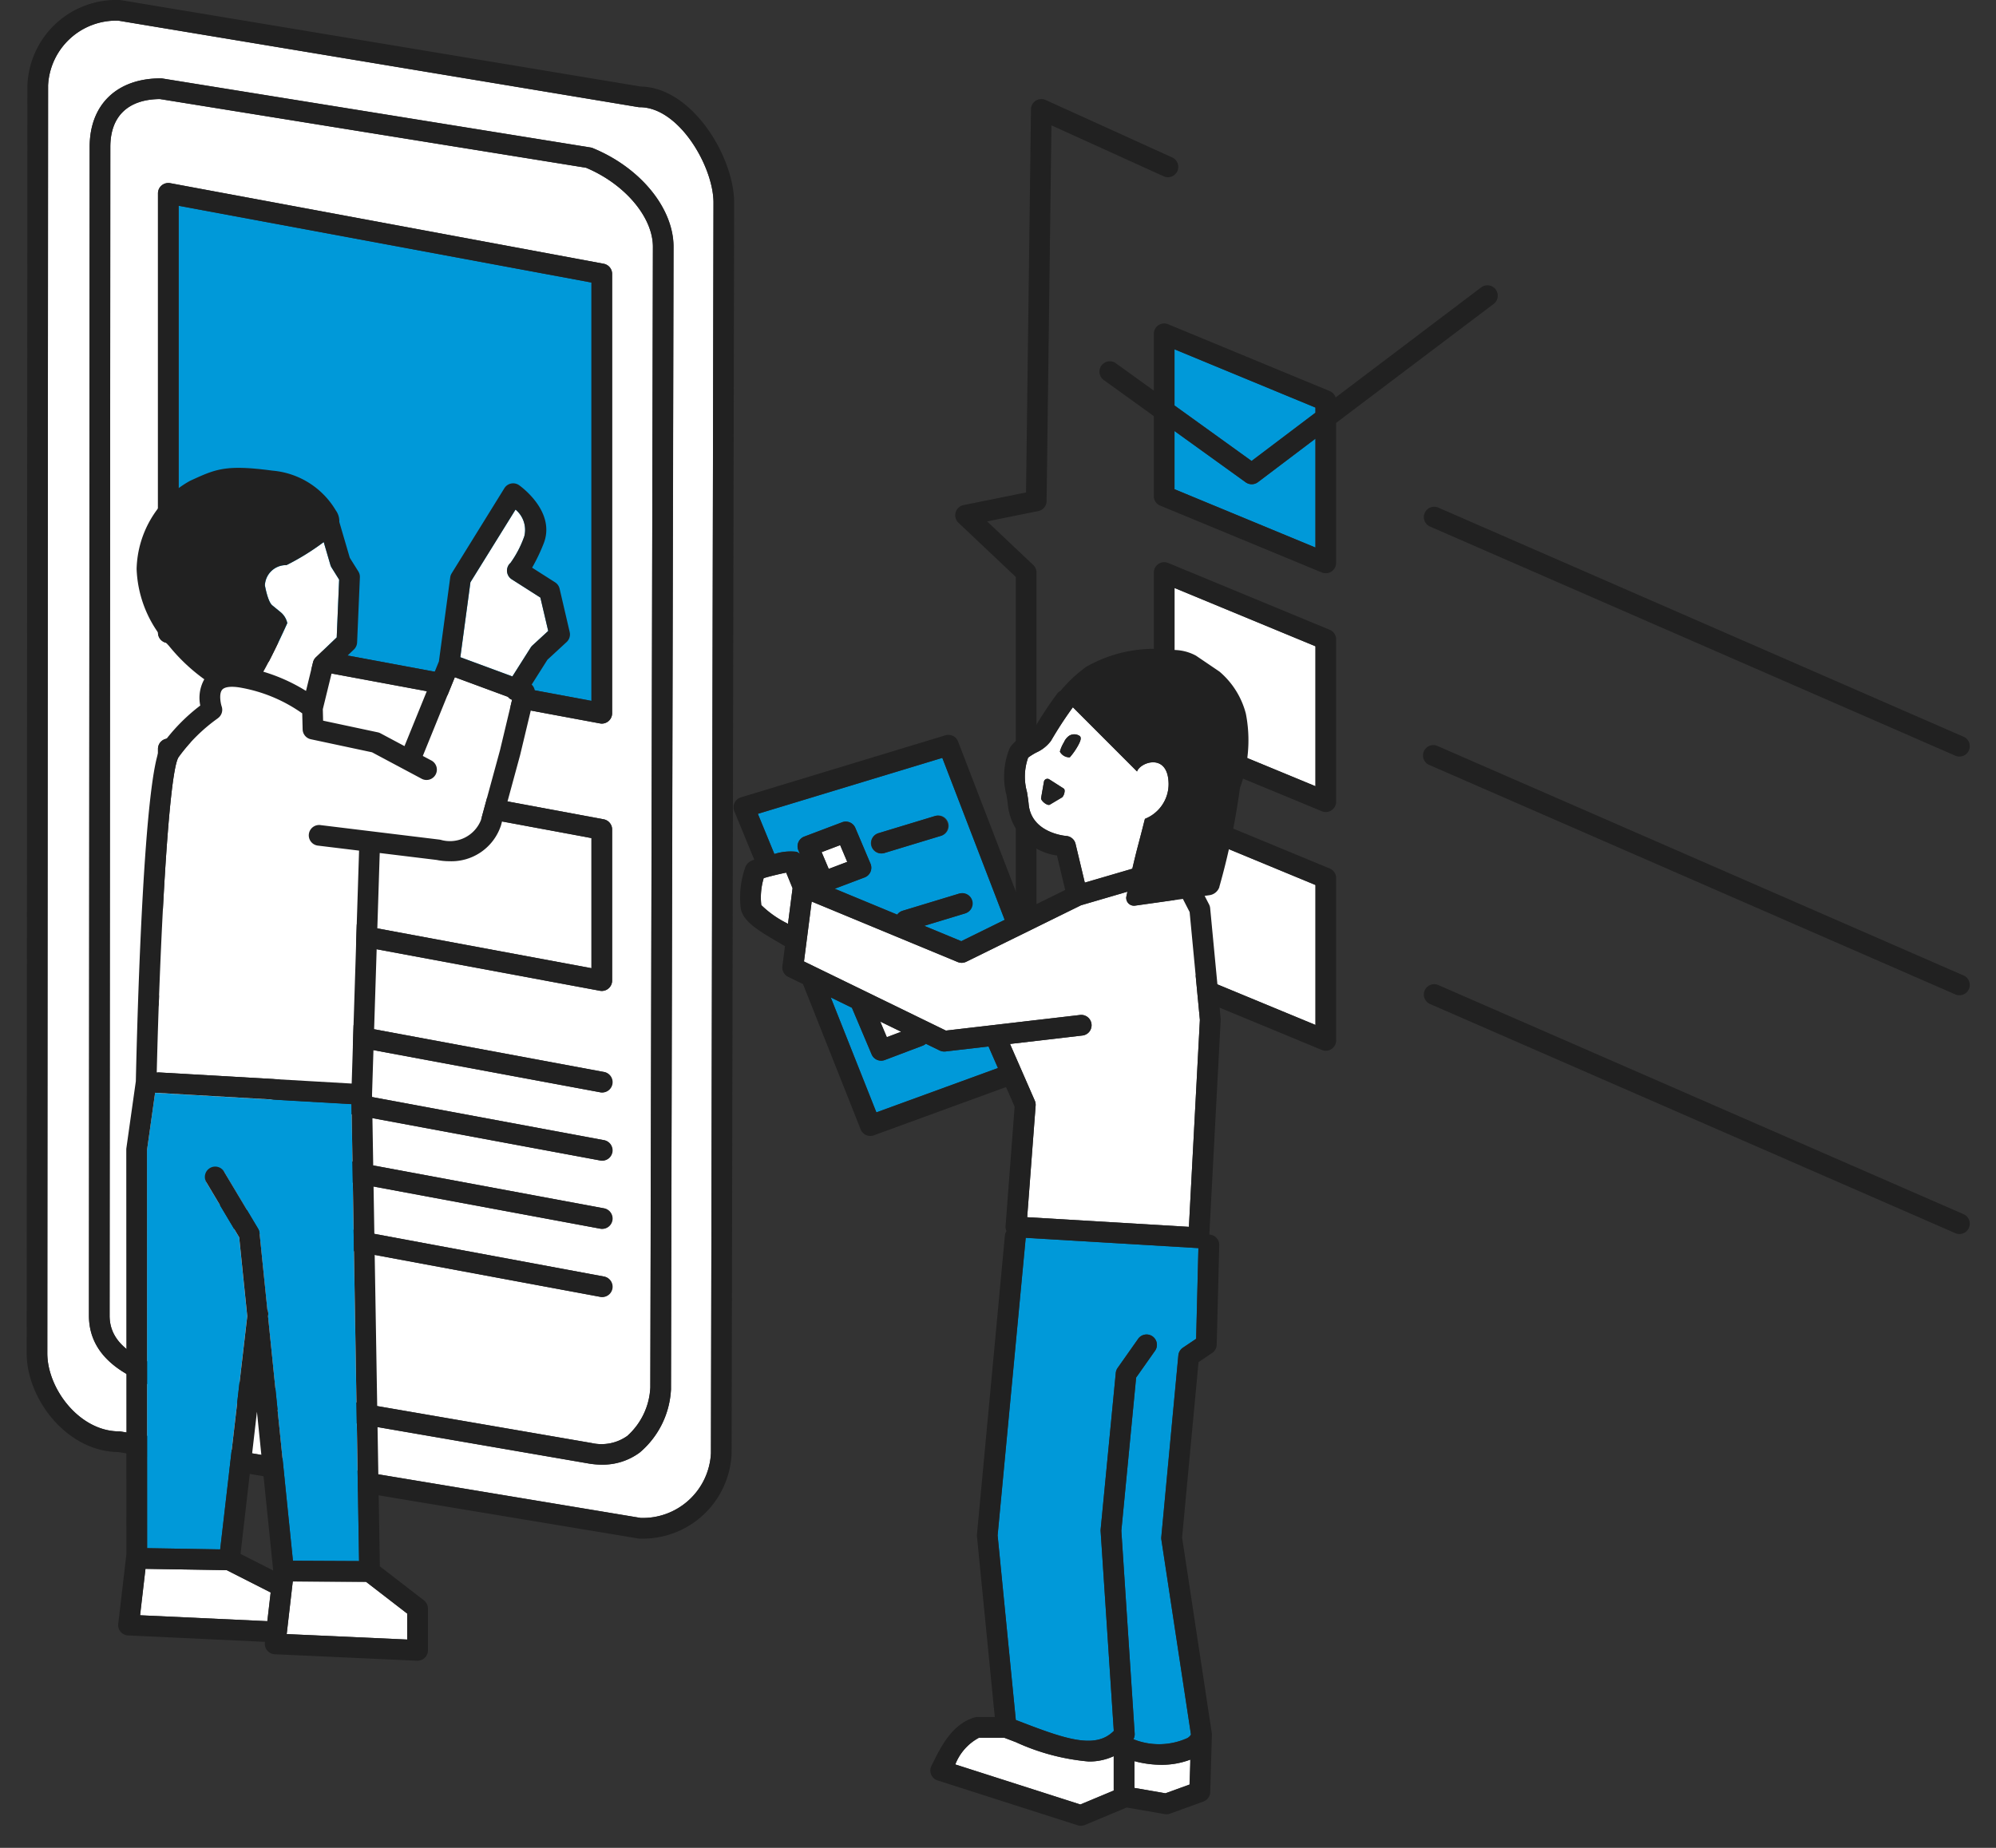
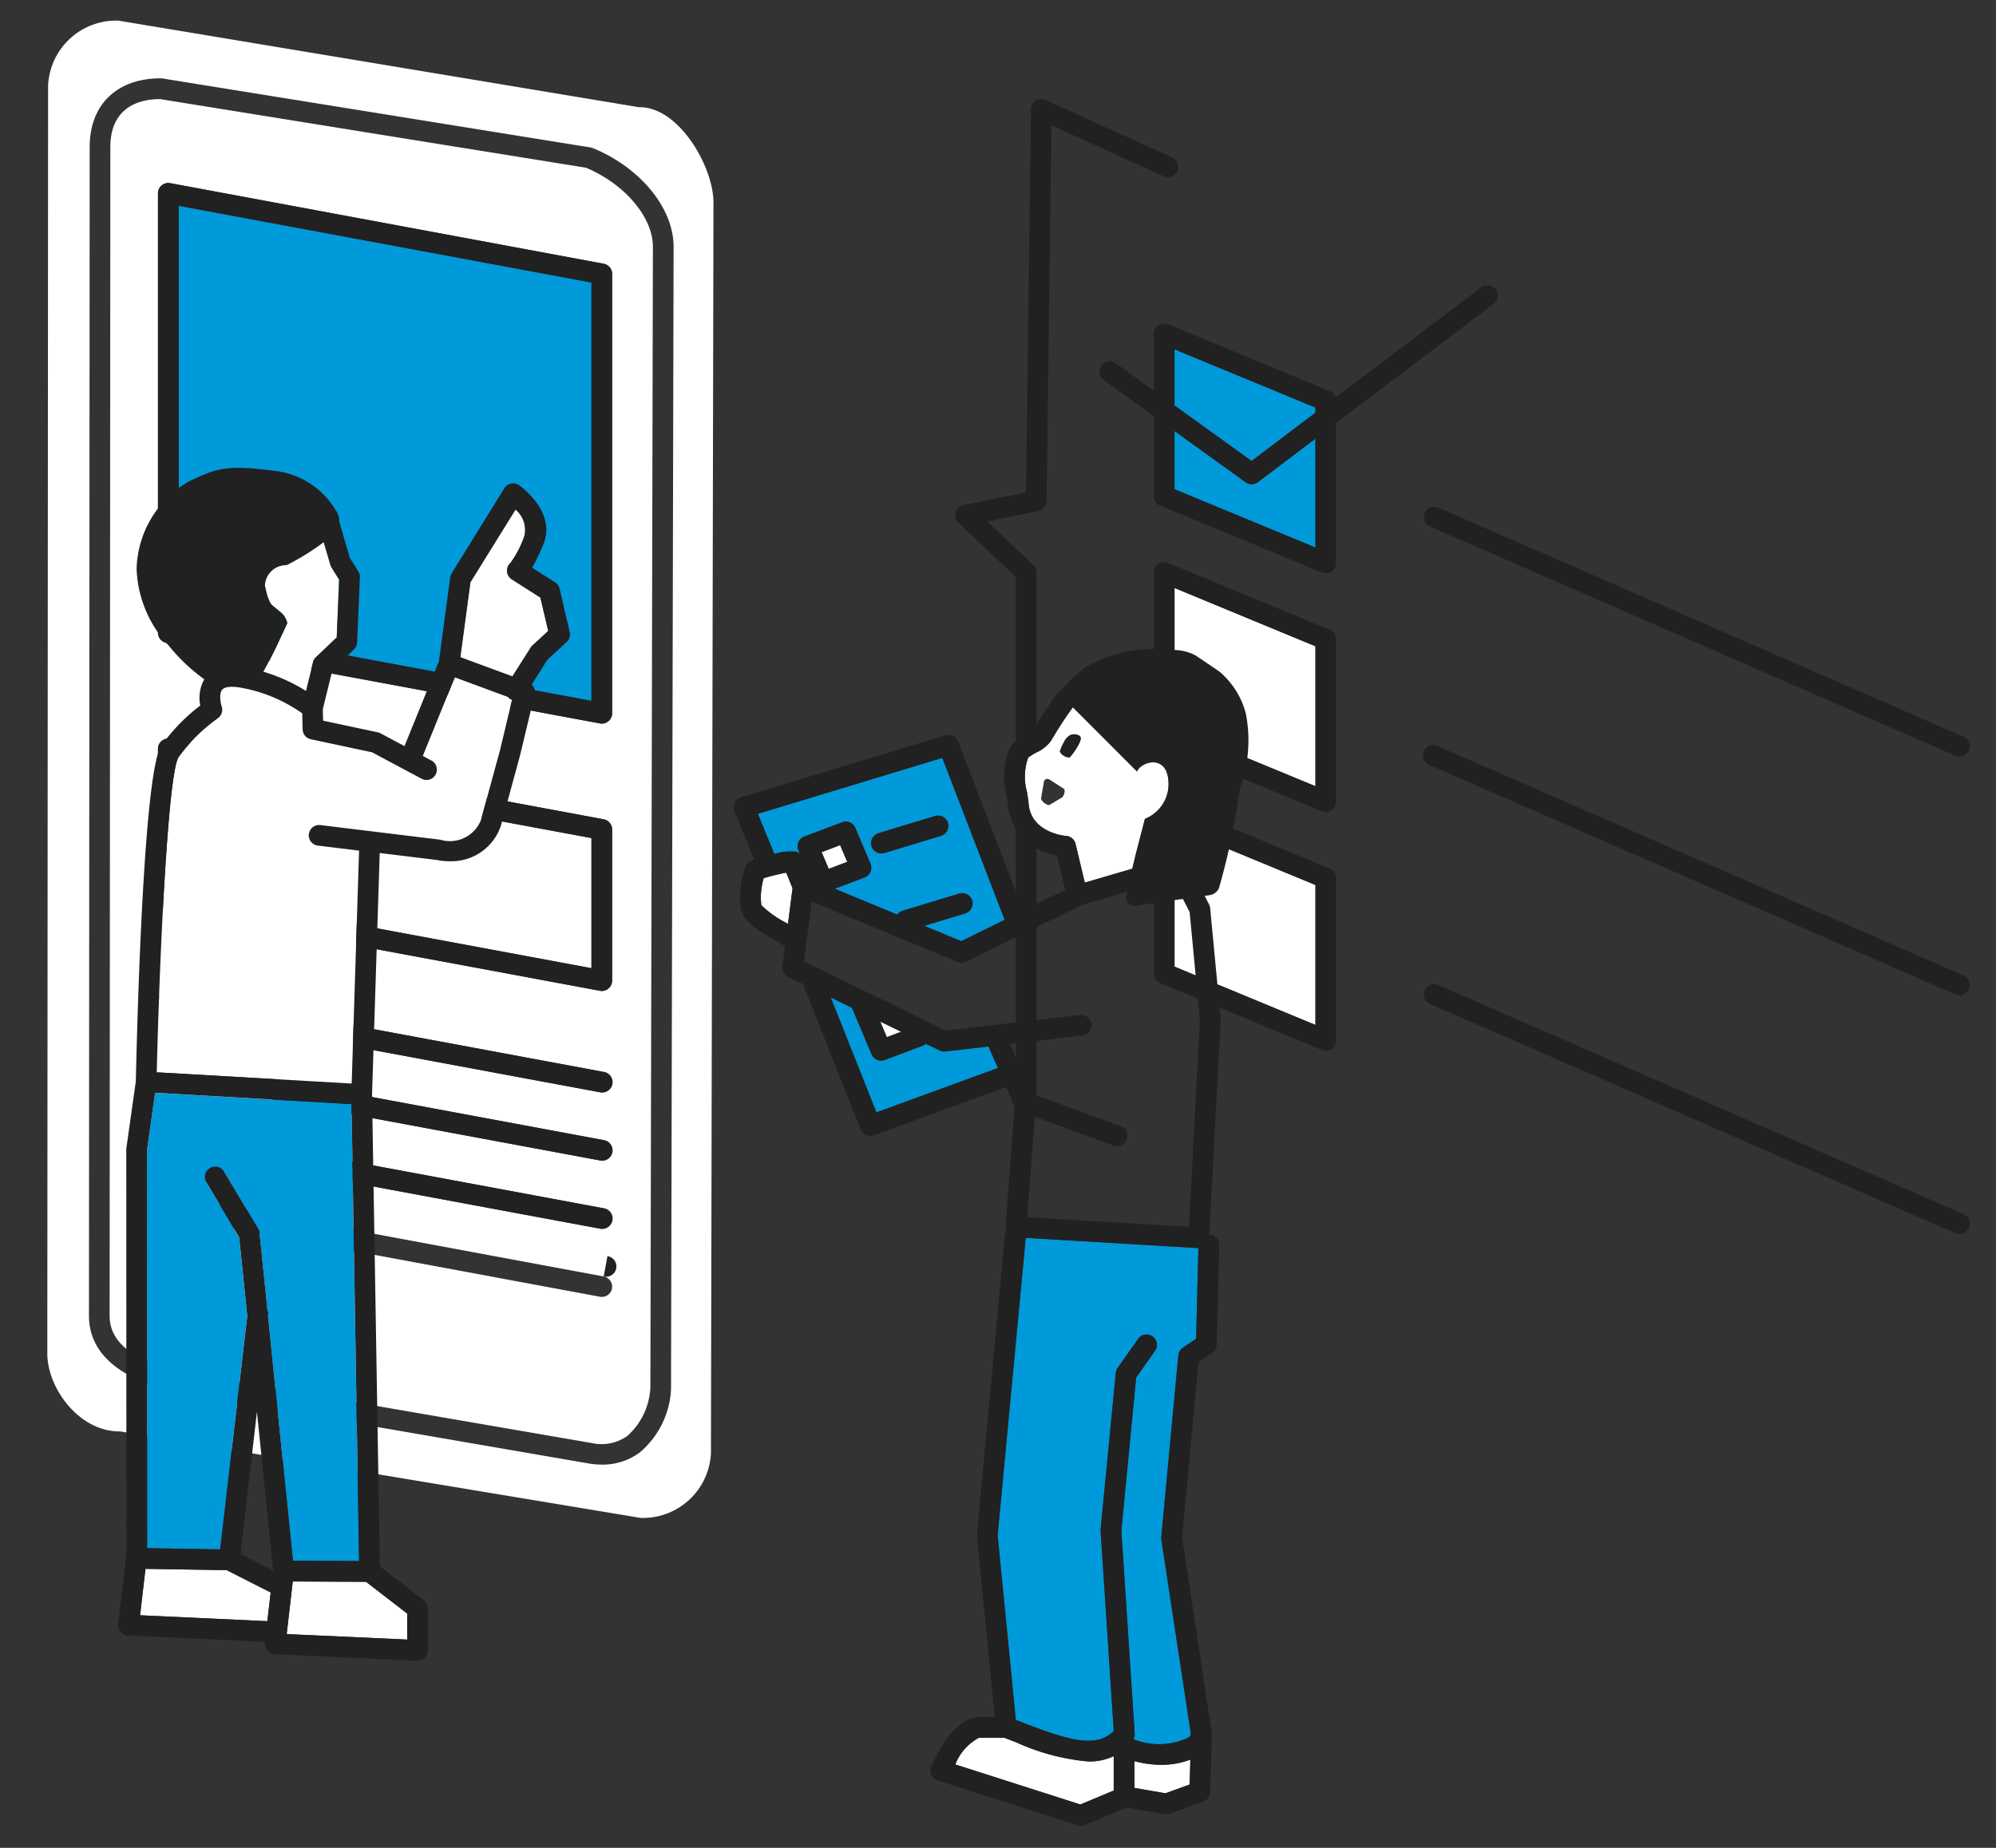
<svg xmlns="http://www.w3.org/2000/svg" width="135" height="125" viewBox="0 0 135 125">
  <rect x="0" y="0" width="135" height="125" fill="#333333" stroke="none" />
  <g id="グループ_35201" data-name="グループ 35201" transform="translate(4)">
    <rect id="長方形_10338" data-name="長方形 10338" width="135" height="125" transform="translate(-4)" fill="none" />
    <g id="グループ_35204" data-name="グループ 35204" transform="translate(-2.197)">
      <path id="パス_216803" data-name="パス 216803" d="M42.673,8.457a.681.681,0,0,1-.115-.01L7.411,2.6A4.61,4.61,0,0,0,2.653,6.98L2.6,92.748c0,2.393,2.17,5.284,4.865,5.284a.635.635,0,0,1,.115.01l35.147,5.843a4.61,4.61,0,0,0,4.758-4.376l.171-84.6c0-2.431-2.33-6.453-4.985-6.453m2.114,86.651a.757.757,0,0,1,0,.078,5.983,5.983,0,0,1-2.112,4.271,4.2,4.2,0,0,1-2.561.823,5.39,5.39,0,0,1-.924-.082l-28.4-4.9a.672.672,0,0,1-.085-.02c-2.269-.691-5.286-1.969-5.286-5.08l.049-79.057c0-2.861,1.842-4.638,4.807-4.638a.77.77,0,0,1,.111.009l28.963,4.669a.71.71,0,0,1,.154.044c3.214,1.318,5.458,4.061,5.458,6.671Z" transform="translate(-1.203 -1.204)" fill="#fff" />
      <path id="パス_216804" data-name="パス 216804" d="M47.041,31.083,19.12,25.892v28.3L47.041,59.38Z" transform="translate(-8.841 -11.972)" fill="#0099d9" />
      <path id="パス_216805" data-name="パス 216805" d="M42.665,17.114,13.839,12.467c-2.163.019-3.354,1.167-3.354,3.24l-.049,79.057c0,1.675,1.312,2.827,4.254,3.729l28.357,4.889a3.015,3.015,0,0,0,2.407-.482,4.69,4.69,0,0,0,1.557-3.273l.17-77.167c0-2.006-1.9-4.244-4.517-5.345M13.707,18.843a.7.7,0,0,1,.827-.688l29.319,5.451a.7.7,0,0,1,.571.688V54.014a.7.7,0,0,1-.7.7A.677.677,0,0,1,43.6,54.7L14.278,49.25a.7.7,0,0,1-.571-.687Zm0,37.582a.7.7,0,0,1,.827-.688l29.319,5.451a.7.7,0,0,1,.571.688V72.1a.7.7,0,0,1-.7.7.677.677,0,0,1-.127-.012L14.278,67.334a.7.7,0,0,1-.571-.688Zm30.706,36.5a.7.7,0,0,1-.687.571.693.693,0,0,1-.128-.012L14.278,88.038a.7.7,0,1,1,.255-1.375l29.319,5.451a.7.7,0,0,1,.56.816m0-4.612a.7.7,0,0,1-.687.571.741.741,0,0,1-.128-.012L14.278,83.425a.7.7,0,1,1,.255-1.375L43.852,87.5a.7.7,0,0,1,.56.816m0-4.613a.7.7,0,0,1-.687.571.692.692,0,0,1-.128-.012L14.278,78.812a.7.7,0,1,1,.255-1.375l29.319,5.451a.7.7,0,0,1,.56.816m0-4.613a.7.7,0,0,1-.687.571.692.692,0,0,1-.128-.012L14.278,74.2a.7.7,0,1,1,.255-1.375l29.319,5.451a.7.7,0,0,1,.56.816" transform="translate(-4.825 -5.765)" fill="#fff" />
      <path id="パス_216806" data-name="パス 216806" d="M47.041,100.988,19.12,95.8v8.8l27.921,5.191Z" transform="translate(-8.841 -44.295)" fill="#fff" />
-       <path id="パス_216807" data-name="パス 216807" d="M41.531,5.854,6.378.01A.688.688,0,0,0,6.263,0,6.013,6.013,0,0,0,.051,5.775L0,91.544c0,3.073,2.7,6.643,6.2,6.683l35.152,5.844a.682.682,0,0,0,.115.01,6.013,6.013,0,0,0,6.213-5.774l.171-84.6c0-3.084-2.827-7.8-6.323-7.853m4.754,92.451a4.611,4.611,0,0,1-4.758,4.377L6.378,96.838a.686.686,0,0,0-.115-.01c-2.695,0-4.865-2.891-4.865-5.284L1.449,5.776A4.61,4.61,0,0,1,6.207,1.4L41.355,7.243a.681.681,0,0,0,.115.01c2.655,0,4.985,4.023,4.985,6.453Z" fill="#212121" />
-       <path id="パス_216808" data-name="パス 216808" d="M41.92,14.585a.681.681,0,0,0-.154-.044L12.8,9.873a.7.7,0,0,0-.111-.009c-2.965,0-4.807,1.778-4.807,4.639L7.835,93.559c0,3.111,3.017,4.389,5.286,5.08a.78.78,0,0,0,.085.02l28.4,4.9a5.444,5.444,0,0,0,.924.082,4.2,4.2,0,0,0,2.561-.823A5.984,5.984,0,0,0,47.2,98.543a.757.757,0,0,0,0-.078l.17-77.209c0-2.611-2.244-5.354-5.458-6.671m3.889,83.837a4.69,4.69,0,0,1-1.557,3.273,3.015,3.015,0,0,1-2.407.482L13.487,97.289c-2.942-.9-4.254-2.054-4.254-3.729L9.282,14.5c0-2.072,1.191-3.221,3.355-3.24L41.462,15.91c2.622,1.1,4.517,3.34,4.517,5.345Z" transform="translate(-3.623 -4.561)" fill="#212121" />
      <path id="パス_216809" data-name="パス 216809" d="M17.091,54.133l29.319,5.451a.681.681,0,0,0,.127.012.7.7,0,0,0,.7-.7V29.177a.7.7,0,0,0-.571-.688L17.347,23.038a.7.7,0,0,0-.827.688v29.72a.7.7,0,0,0,.571.688m.827-29.566,27.921,5.191v28.3L17.918,52.864Z" transform="translate(-7.639 -10.647)" fill="#212121" />
      <path id="パス_216810" data-name="パス 216810" d="M46.665,130.177l-29.319-5.451a.7.7,0,0,0-.255,1.375l29.319,5.451a.7.7,0,1,0,.255-1.375" transform="translate(-7.638 -57.666)" fill="#212121" />
      <path id="パス_216811" data-name="パス 216811" d="M46.665,138.758l-29.319-5.451a.7.7,0,0,0-.255,1.375l29.319,5.451a.7.7,0,1,0,.255-1.375" transform="translate(-7.638 -61.634)" fill="#212121" />
      <path id="パス_216812" data-name="パス 216812" d="M46.665,147.336l-29.319-5.451a.7.7,0,0,0-.255,1.375l29.319,5.451a.7.7,0,1,0,.255-1.375" transform="translate(-7.638 -65.6)" fill="#212121" />
-       <path id="パス_216813" data-name="パス 216813" d="M46.665,155.917l-29.319-5.451a.7.7,0,0,0-.255,1.375l29.319,5.451a.7.7,0,1,0,.255-1.375" transform="translate(-7.638 -69.568)" fill="#212121" />
+       <path id="パス_216813" data-name="パス 216813" d="M46.665,155.917l-29.319-5.451l29.319,5.451a.7.7,0,1,0,.255-1.375" transform="translate(-7.638 -69.568)" fill="#212121" />
      <path id="パス_216814" data-name="パス 216814" d="M17.091,104.539l29.319,5.451a.68.68,0,0,0,.127.012.7.7,0,0,0,.7-.7V99.081a.7.7,0,0,0-.571-.688L17.347,92.943a.7.7,0,0,0-.827.688v10.221a.7.7,0,0,0,.571.688m.827-10.067,27.921,5.191v8.8L17.918,103.27Z" transform="translate(-7.639 -42.97)" fill="#212121" />
      <path id="パス_216815" data-name="パス 216815" d="M263.556,87.741l-35.525-15.5a.7.7,0,0,0-.559,1.282L263,89.023a.7.7,0,1,0,.56-1.282" transform="translate(-132.581 -37.915)" fill="#212121" />
      <path id="パス_216816" data-name="パス 216816" d="M263.556,117.779l-35.525-15.5a.7.7,0,1,0-.559,1.282L263,119.06a.7.7,0,1,0,.56-1.282" transform="translate(-132.581 -51.804)" fill="#212121" />
      <path id="パス_216817" data-name="パス 216817" d="M263.556,147.816l-35.525-15.5a.7.7,0,0,0-.559,1.282L263,149.1a.7.7,0,1,0,.56-1.282" transform="translate(-132.581 -65.693)" fill="#212121" />
      <path id="パス_216818" data-name="パス 216818" d="M201.384,66.132a.7.7,0,0,1-.831.01l-4.813-3.468v3.94l9.532,3.943V63.191Z" transform="translate(-118.103 -33.519)" fill="#0099d9" />
      <path id="パス_216819" data-name="パス 216819" d="M195.739,52.392v3.8l5.212,3.754,4.321-3.268v-.347Z" transform="translate(-118.102 -28.765)" fill="#0099d9" />
      <path id="パス_216820" data-name="パス 216820" d="M195.739,91.9l9.532,3.943V86.373l-9.532-3.943Z" transform="translate(-118.102 -42.654)" fill="#fff" />
      <path id="パス_216821" data-name="パス 216821" d="M205.036,83.757l-10.931-4.522a.7.7,0,0,0-.966.646V90.863a.7.7,0,0,0,.431.646L204.5,96.03a.7.7,0,0,0,.967-.646V84.4a.7.7,0,0,0-.432-.646m-.966,10.581L194.537,90.4V80.928l9.532,3.943Z" transform="translate(-116.9 -41.153)" fill="#212121" />
      <path id="パス_216822" data-name="パス 216822" d="M195.739,121.934l9.532,3.943V116.41l-9.532-3.943Z" transform="translate(-118.102 -56.543)" fill="#fff" />
      <path id="パス_216823" data-name="パス 216823" d="M205.036,113.794l-10.931-4.521a.7.7,0,0,0-.966.646V120.9a.7.7,0,0,0,.431.646l10.931,4.522a.7.7,0,0,0,.967-.646V114.441a.7.7,0,0,0-.432-.646m-.966,10.581-9.532-3.943v-9.467l9.532,3.943Z" transform="translate(-116.9 -55.042)" fill="#212121" />
      <path id="パス_216824" data-name="パス 216824" d="M213.122,44.617a.7.7,0,0,0-.98-.135L202.3,51.928a.7.7,0,0,0-.4-.431l-10.931-4.521a.7.7,0,0,0-.967.646v3.843l-2.536-1.826a.7.7,0,1,0-.817,1.134L190,53.189V58.6a.7.7,0,0,0,.432.646l10.931,4.521a.7.7,0,0,0,.967-.646v-9.47L212.987,45.6a.7.7,0,0,0,.135-.98M191.4,58.136V54.2l4.813,3.467a.7.7,0,0,0,.831-.01l3.889-2.941v7.366Zm5.212-1.909L191.4,52.473v-3.8l9.532,3.943v.347Z" transform="translate(-113.766 -25.042)" fill="#212121" />
      <path id="パス_216825" data-name="パス 216825" d="M179.335,90.392,173.645,88.3V52.938a.7.7,0,0,0-.219-.508l-3.12-2.95,3.461-.7a.7.7,0,0,0,.561-.677l.328-25.413,7.565,3.433a.7.7,0,1,0,.578-1.274l-8.539-3.876a.7.7,0,0,0-.989.628l-.334,25.919-4.229.857a.7.7,0,0,0-.341,1.194l3.88,3.669V88.787a.7.7,0,0,0,.458.656l6.149,2.261a.69.69,0,0,0,.241.044.7.7,0,0,0,.241-1.356" transform="translate(-105.344 -14.209)" fill="#212121" />
      <path id="パス_216826" data-name="パス 216826" d="M94.615,101.714a.7.7,0,0,1,.222.147l-.106-.25a.7.7,0,0,1,.4-.927l2.562-.969a.7.7,0,0,1,.891.382l1.025,2.422a.7.7,0,0,1-.4.927l-2.022.764,4.229,1.752a.694.694,0,0,1,.362-.261l3.812-1.157a.7.7,0,0,1,.406,1.339l-2.754.836,2.507,1.039,2.934-1.444-4.218-10.954L91.99,99.145l1.119,2.719a3.55,3.55,0,0,1,1.506-.151m5.541-1.261,3.812-1.157a.7.7,0,1,1,.406,1.339l-3.812,1.157a.7.7,0,1,1-.406-1.339" transform="translate(-42.535 -44.093)" fill="#0099d9" />
      <path id="パス_216827" data-name="パス 216827" d="M135.729,156.446h-.019l-11.661-.695-1.9,20.126,1.232,12.489.507.195c2.978,1.145,4.919,1.764,6.119.546l-.89-13.506a.661.661,0,0,1,0-.113l1.025-10.6a.7.7,0,0,1,.125-.335l1.366-1.938a.7.7,0,1,1,1.143.805L131.52,165.2l-1,10.364.9,13.739a.681.681,0,0,1-.088.362,4.631,4.631,0,0,0,3.647-.075.652.652,0,0,0,.248-.237l-2.006-13.21a.723.723,0,0,1,0-.17l1.152-12.273a.7.7,0,0,1,.305-.514l.9-.605Z" transform="translate(-56.481 -72.017)" fill="#0099d9" />
      <path id="パス_216828" data-name="パス 216828" d="M128.386,97.7a.7.7,0,0,1,.627.535l.626,2.622,3.214-.941c.129-.556.264-1.111.41-1.663.383-1.449.432-1.708.449-1.713a2.532,2.532,0,0,0,1.594-2.368c-.029-2.117-1.907-1.481-2.135-.834l-4.339-4.345a26.346,26.346,0,0,0-1.484,2.275,2.51,2.51,0,0,1-1,.79,4.261,4.261,0,0,0-.542.34,3.86,3.86,0,0,0-.082,2.318c.047.287.092.562.115.821.172,1.95,2.448,2.155,2.545,2.163m-.152-6.345a1.012,1.012,0,0,1,.352-.434.651.651,0,0,1,.678,0c.2.109.056.409-.048.605a4.579,4.579,0,0,1-.592.858.738.738,0,0,1-.669-.385,2.382,2.382,0,0,1,.28-.639m-1.361,2.684a.238.238,0,0,1,.377-.163l.968.619c.132.094.009.517-.131.6l-.814.485c-.163.1-.606-.257-.592-.439Z" transform="translate(-58.071 -41.147)" fill="#fff" />
      <path id="パス_216829" data-name="パス 216829" d="M94.078,109.8c-.461.092-1.155.259-1.521.374A4.57,4.57,0,0,0,92.394,112a6.834,6.834,0,0,0,1.713,1.216l.092.054.31-2.41Z" transform="translate(-42.707 -50.77)" fill="#fff" />
      <path id="パス_216830" data-name="パス 216830" d="M125.277,223.165l2.257-.943V219.9a3.9,3.9,0,0,1-1.7.359,14.857,14.857,0,0,1-4.913-1.305q-.393-.151-.788-.3H118.42a3.47,3.47,0,0,0-1.6,1.805Z" transform="translate(-54.015 -101.101)" fill="#fff" />
      <path id="パス_216831" data-name="パス 216831" d="M141.147,221.754a7.041,7.041,0,0,1-1.8-.248v1.812l2.1.364,1.635-.594.049-1.686a5.447,5.447,0,0,1-1.993.352" transform="translate(-64.434 -102.374)" fill="#fff" />
-       <path id="パス_216832" data-name="パス 216832" d="M119.6,112.527c.021-.11.047-.218.069-.328l-3.137.918-7.764,3.821a.7.7,0,0,1-.576.019l-9.876-4.091-.522,4.051,9.6,4.677,9.035-1.053a.7.7,0,1,1,.162,1.389l-4.865.567,1.677,3.837a.694.694,0,0,1,.056.333l-.571,7.55,10.938.652.742-14-.694-7.3-.453-.89-3.233.458a.526.526,0,0,1-.591-.618" transform="translate(-45.218 -51.879)" fill="#fff" />
      <path id="パス_216833" data-name="パス 216833" d="M101.266,106.34l-1.253.474.479,1.133,1.253-.474Z" transform="translate(-46.245 -49.17)" fill="#fff" />
      <path id="パス_216834" data-name="パス 216834" d="M108.8,129.229l-1.416-.69.447,1.056Z" transform="translate(-49.651 -59.435)" fill="#fff" />
      <path id="パス_216835" data-name="パス 216835" d="M104.247,133.284l8.222-3-.638-1.46-2.919.34a.677.677,0,0,1-.081,0,.7.7,0,0,1-.306-.07l-.933-.455a.7.7,0,0,1-.213.13l-2.562.969a.7.7,0,0,1-.891-.382l-1.334-3.153-1.431-.7Z" transform="translate(-46.775 -58.035)" fill="#0099d9" />
      <path id="パス_216836" data-name="パス 216836" d="M130.658,93.949a4.579,4.579,0,0,0,.592-.858c.1-.2.246-.5.048-.605a.649.649,0,0,0-.677,0,1.02,1.02,0,0,0-.353.434,2.4,2.4,0,0,0-.28.639.738.738,0,0,0,.669.386" transform="translate(-60.105 -42.721)" fill="#212121" />
-       <path id="パス_216837" data-name="パス 216837" d="M128.213,99.737l.814-.485c.14-.083.263-.506.131-.6l-.968-.619a.238.238,0,0,0-.377.163l-.192,1.1c-.013.182.429.536.592.439" transform="translate(-59.01 -45.309)" fill="#212121" />
      <path id="パス_216838" data-name="パス 216838" d="M106.955,105.182a.7.7,0,0,0,.2-.03l3.813-1.157a.7.7,0,0,0-.406-1.339l-3.812,1.157a.7.7,0,0,0,.2,1.369" transform="translate(-49.131 -47.453)" fill="#212121" />
      <path id="パス_216839" data-name="パス 216839" d="M121.793,97.769a48.018,48.018,0,0,0,1.393-6.686,9.358,9.358,0,0,0,.4-5.036,5.562,5.562,0,0,0-1.783-2.841l-1.588-1.077a3.178,3.178,0,0,0-1.332-.38l-.483-.028a9.287,9.287,0,0,0-5.613,1.162,9.57,9.57,0,0,0-1.731,1.62.686.686,0,0,0-.23.192,26.757,26.757,0,0,0-1.615,2.46,4.426,4.426,0,0,1-.5.31,2.508,2.508,0,0,0-1.084.891,5.006,5.006,0,0,0-.23,3.211c.041.251.082.49.1.716a3.856,3.856,0,0,0,3.315,3.363l.556,2.331-2.84,1.4-4.406-11.444a.7.7,0,0,0-.856-.418l-13.834,4.2a.7.7,0,0,0-.444.935l1.349,3.279c-.087.029-.147.051-.168.06a.792.792,0,0,0-.448.48,6.189,6.189,0,0,0-.3,2.727c.118.844,1.066,1.457,2.392,2.231.224.131.436.255.6.361l-.174,1.348a.7.7,0,0,0,.388.718l1.008.491,3.9,9.83a.7.7,0,0,0,.89.4l8.942-3.265.58,1.325-.612,8.085a.692.692,0,0,0,.062.336.684.684,0,0,0-.108.3L105.4,141.571a.7.7,0,0,0,0,.134l1.206,12.22h-1.187a.691.691,0,0,0-.2.031c-1.519.463-2.266,1.986-2.866,3.21l-.035.073a.7.7,0,0,0,.415.974l9.481,3.036a.7.7,0,0,0,.483-.021l2.828-1.181,2.576.446a.676.676,0,0,0,.119.01.711.711,0,0,0,.239-.042l2.256-.819a.7.7,0,0,0,.461-.637l.114-3.876a.752.752,0,0,0-.008-.125l-2.008-13.227,1.113-11.858.921-.623a.7.7,0,0,0,.307-.562l.172-6.728a.7.7,0,0,0-.671-.716l.768-14.5a.662.662,0,0,0,0-.1l-.711-7.481a.7.7,0,0,0-.073-.251l-.3-.581.326-.046a.828.828,0,0,0,.673-.56m-3.645,61.314-2.1-.364v-1.812a7.016,7.016,0,0,0,1.8.248,5.451,5.451,0,0,0,1.993-.352l-.049,1.686Zm-12.618-3.758h1.716q.394.148.788.3a14.87,14.87,0,0,0,4.913,1.305,3.9,3.9,0,0,0,1.7-.36V158.9l-2.257.943-8.459-2.71a3.471,3.471,0,0,1,1.6-1.805m13.487-25.865-1.152,12.273a.7.7,0,0,0,0,.17l2.005,13.21a.653.653,0,0,1-.247.237,4.631,4.631,0,0,1-3.647.076.693.693,0,0,0,.088-.362l-.905-13.74,1-10.363,1.259-1.786a.7.7,0,1,0-1.143-.806l-1.366,1.938a.7.7,0,0,0-.125.336l-1.025,10.6a.8.8,0,0,0,0,.113l.89,13.505c-1.2,1.218-3.14.6-6.119-.546l-.508-.195L106.8,141.635l1.9-20.126,11.661.695h.02l-.156,6.136-.9.606a.7.7,0,0,0-.3.514M92.526,100.216A6.843,6.843,0,0,1,90.814,99a4.56,4.56,0,0,1,.163-1.822c.367-.115,1.06-.282,1.521-.374l.431,1.055-.311,2.41-.092-.054m-1.945-7.388,12.476-3.786L107.275,100l-2.934,1.444-2.508-1.039,2.754-.836a.7.7,0,1,0-.405-1.339l-3.812,1.157a.693.693,0,0,0-.362.261l-4.229-1.752,2.021-.765a.7.7,0,0,0,.4-.926L97.172,93.78a.7.7,0,0,0-.891-.382l-2.561.969a.7.7,0,0,0-.4.926l.106.25a.706.706,0,0,0-.222-.147,3.564,3.564,0,0,0-1.506.151Zm18.2-1.489a3.865,3.865,0,0,1,.081-2.318,4.4,4.4,0,0,1,.543-.34,2.513,2.513,0,0,0,1-.79,26.34,26.34,0,0,1,1.483-2.276l4.339,4.345c.227-.646,2.106-1.282,2.135.834a2.532,2.532,0,0,1-1.594,2.368c-.017,0-.066.265-.449,1.713q-.219.828-.41,1.663l-3.214.941-.626-2.622a.7.7,0,0,0-.627-.534c-.1-.008-2.373-.214-2.545-2.164-.023-.259-.068-.534-.115-.821M94.894,95.418l1.253-.474.479,1.133-1.252.474Zm2.048,10.53,1.333,3.152a.7.7,0,0,0,.644.427.684.684,0,0,0,.247-.045l2.562-.969a.686.686,0,0,0,.213-.131l.934.455a.7.7,0,0,0,.387.066l2.919-.34.638,1.459-8.222,3-3.088-7.773Zm1.913.931,1.417.69-.97.367Zm20.929-7.407.694,7.3-.742,13.995-10.938-.652.571-7.55a.7.7,0,0,0-.056-.333l-1.677-3.837,4.865-.567a.7.7,0,1,0-.162-1.389L103.3,107.49l-9.6-4.676.521-4.052,9.876,4.091a.7.7,0,0,0,.576-.019l7.764-3.821,3.137-.918c-.022.11-.048.218-.07.328a.526.526,0,0,0,.591.618l3.233-.458Z" transform="translate(-41.126 -37.775)" fill="#212121" />
      <path id="パス_216840" data-name="パス 216840" d="M17.831,90.639c-.689,1.142-1.261,12.909-1.464,21.3l13.183.759.5-15.757L27.3,96.6a.7.7,0,1,1,.169-1.388l8.031.979a.523.523,0,0,1,.058.01A2.256,2.256,0,0,0,38.3,94.867l1.291-4.732.812-3.4a.726.726,0,0,1-.118-.053.683.683,0,0,1-.162-.147l-3.593-1.326-2.162,5.321.551.294a.7.7,0,1,1-.658,1.234l-3.327-1.775-4.141-.883a.7.7,0,0,1-.553-.666l-.028-1.085a10.319,10.319,0,0,0-4.229-1.75c-.591-.1-1.023-.041-1.184.149-.23.271-.105.928-.034,1.137a.7.7,0,0,1-.27.8,11.448,11.448,0,0,0-2.66,2.643" transform="translate(-7.568 -39.402)" fill="#fff" />
      <path id="パス_216841" data-name="パス 216841" d="M23.1,199l-.015-.005-2.954-1.5-5.5-.092-.366,3.138,8.608.4Z" transform="translate(-6.599 -91.276)" fill="#fff" />
      <path id="パス_216842" data-name="パス 216842" d="M58.292,64.124l-3.05,4.914-.682,5.071,3.52,1.3,1.238-1.955a.716.716,0,0,1,.117-.14l1.067-.982-.526-2.26-1.934-1.233a.7.7,0,0,1-.087-1.114h0a7.114,7.114,0,0,0,.932-1.8,1.783,1.783,0,0,0-.594-1.8" transform="translate(-25.227 -29.65)" fill="#fff" />
      <path id="パス_216843" data-name="パス 216843" d="M32.662,78.277l.476-1.944a.7.7,0,0,1,.2-.339l1.4-1.336L34.9,70.75l-.512-.818a.672.672,0,0,1-.078-.175l-.453-1.548a16.541,16.541,0,0,1-2.518,1.559,1.433,1.433,0,0,0-1.455,1.367s.184,1.1.5,1.355l.548.449a1.33,1.33,0,0,1,.468.754s-.925,2.06-1.62,3.287a11.869,11.869,0,0,1,2.888,1.3" transform="translate(-13.767 -31.539)" fill="#fff" />
      <path id="パス_216844" data-name="パス 216844" d="M33.126,198.992l-.411,3.56,8.151.37v-1.755l-2.786-2.151Z" transform="translate(-15.127 -92.012)" fill="#fff" />
      <path id="パス_216845" data-name="パス 216845" d="M20.087,168.395l1.828-15.774-.544-5.334-2.2-3.693a.7.7,0,0,1,1.2-.716l2.277,3.826a.709.709,0,0,1,.1.287l.529,5.192a.688.688,0,0,1,.056.359l-.01.09,1.685,16.535,4.473.021-.512-30.912-13.283-.764-.549,3.885.01,26.914Z" transform="translate(-6.999 -63.584)" fill="#0099d9" />
      <path id="パス_216846" data-name="パス 216846" d="M21.438,138.345a.7.7,0,0,0,.663.779l9.631.437h.033a.7.7,0,0,0,.7-.7v-2.831a.7.7,0,0,0-.272-.553l-2.979-2.3-.529-31.917.52-16.337,3.857.47a4.249,4.249,0,0,0,.844.085,3.524,3.524,0,0,0,3.5-2.422L38.7,78.3l.983-4.109a.7.7,0,0,0-.2-.662l1.063-1.678,1.3-1.2a.7.7,0,0,0,.208-.673l-.683-2.935a.7.7,0,0,0-.305-.431l-1.555-.991a12.245,12.245,0,0,0,.768-1.6c.884-2.168-1.539-3.9-1.643-3.976a.7.7,0,0,0-1,.2L34.073,66a.7.7,0,0,0-.1.276l-.765,5.685L30.88,77.691l-1.622-.865a.7.7,0,0,0-.183-.067l-3.7-.789-.019-.775.649-2.65,1.455-1.39a.7.7,0,0,0,.215-.476l.188-4.406a.7.7,0,0,0-.106-.4l-.576-.92-.71-2.427a1.25,1.25,0,0,0-.241-.786,5.525,5.525,0,0,0-4.284-2.684c-3.2-.425-3.846-.1-5.574.692a7.016,7.016,0,0,0-3.61,5.958A7.981,7.981,0,0,0,14.94,70.9a12.348,12.348,0,0,0,2.4,2.271,2.563,2.563,0,0,0-.273,1.776,12.491,12.491,0,0,0-2.639,2.728c-1.161,1.71-1.609,17.741-1.719,22.685l-.64,4.53a.665.665,0,0,0-.006.1l.009,27.345-.552,4.736a.7.7,0,0,0,.662.78l9.261.434Zm1.047-69.726-.549-.449c-.311-.255-.5-1.355-.5-1.355A1.432,1.432,0,0,1,22.9,65.448a16.57,16.57,0,0,0,2.518-1.559l.453,1.549a.68.68,0,0,0,.078.175l.512.818-.166,3.908-1.4,1.337a.692.692,0,0,0-.2.339l-.476,1.943a11.885,11.885,0,0,0-2.887-1.3c.695-1.227,1.619-3.287,1.619-3.287a1.327,1.327,0,0,0-.467-.753m-4.237,7.194a.7.7,0,0,0,.27-.8c-.072-.209-.2-.866.034-1.137.161-.191.593-.245,1.184-.149a10.308,10.308,0,0,1,4.228,1.75l.028,1.085a.7.7,0,0,0,.553.666l4.141.883,3.327,1.774a.7.7,0,1,0,.658-1.234l-.551-.294,2.162-5.321,3.593,1.326a.7.7,0,0,0,.162.147.74.74,0,0,0,.118.053l-.812,3.4-1.291,4.732a2.255,2.255,0,0,1-2.736,1.334c-.019,0-.039-.007-.058-.01l-8.031-.979a.7.7,0,1,0-.169,1.388l2.751.335-.5,15.757-13.184-.759c.2-8.388.775-20.155,1.464-21.3a11.451,11.451,0,0,1,2.659-2.643m19.8-10.519a.7.7,0,0,0,.087,1.114l1.934,1.233L40.6,69.9l-1.067.982a.7.7,0,0,0-.117.14l-1.239,1.955-3.52-1.3.683-5.071,3.05-4.914a1.782,1.782,0,0,1,.594,1.8,7.05,7.05,0,0,1-.932,1.8h0m-6.987,72.836-8.152-.37.412-3.56,4.954.024,2.786,2.151Zm-17.6-33.1.548-3.886,13.284.764.512,30.912-4.473-.022-1.685-16.535.011-.09a.694.694,0,0,0-.056-.359l-.53-5.192a.69.69,0,0,0-.095-.287L18.7,106.514a.7.7,0,1,0-1.2.716l2.2,3.693.545,5.334L18.414,132.03l-4.942-.083ZM20.9,122.722,22,133.458l-2.209-1.121Zm-7.536,10.623,5.5.092,2.953,1.5.015.005-.224,1.946-8.608-.4Z" transform="translate(-5.325 -27.22)" fill="#212121" />
    </g>
  </g>
</svg>